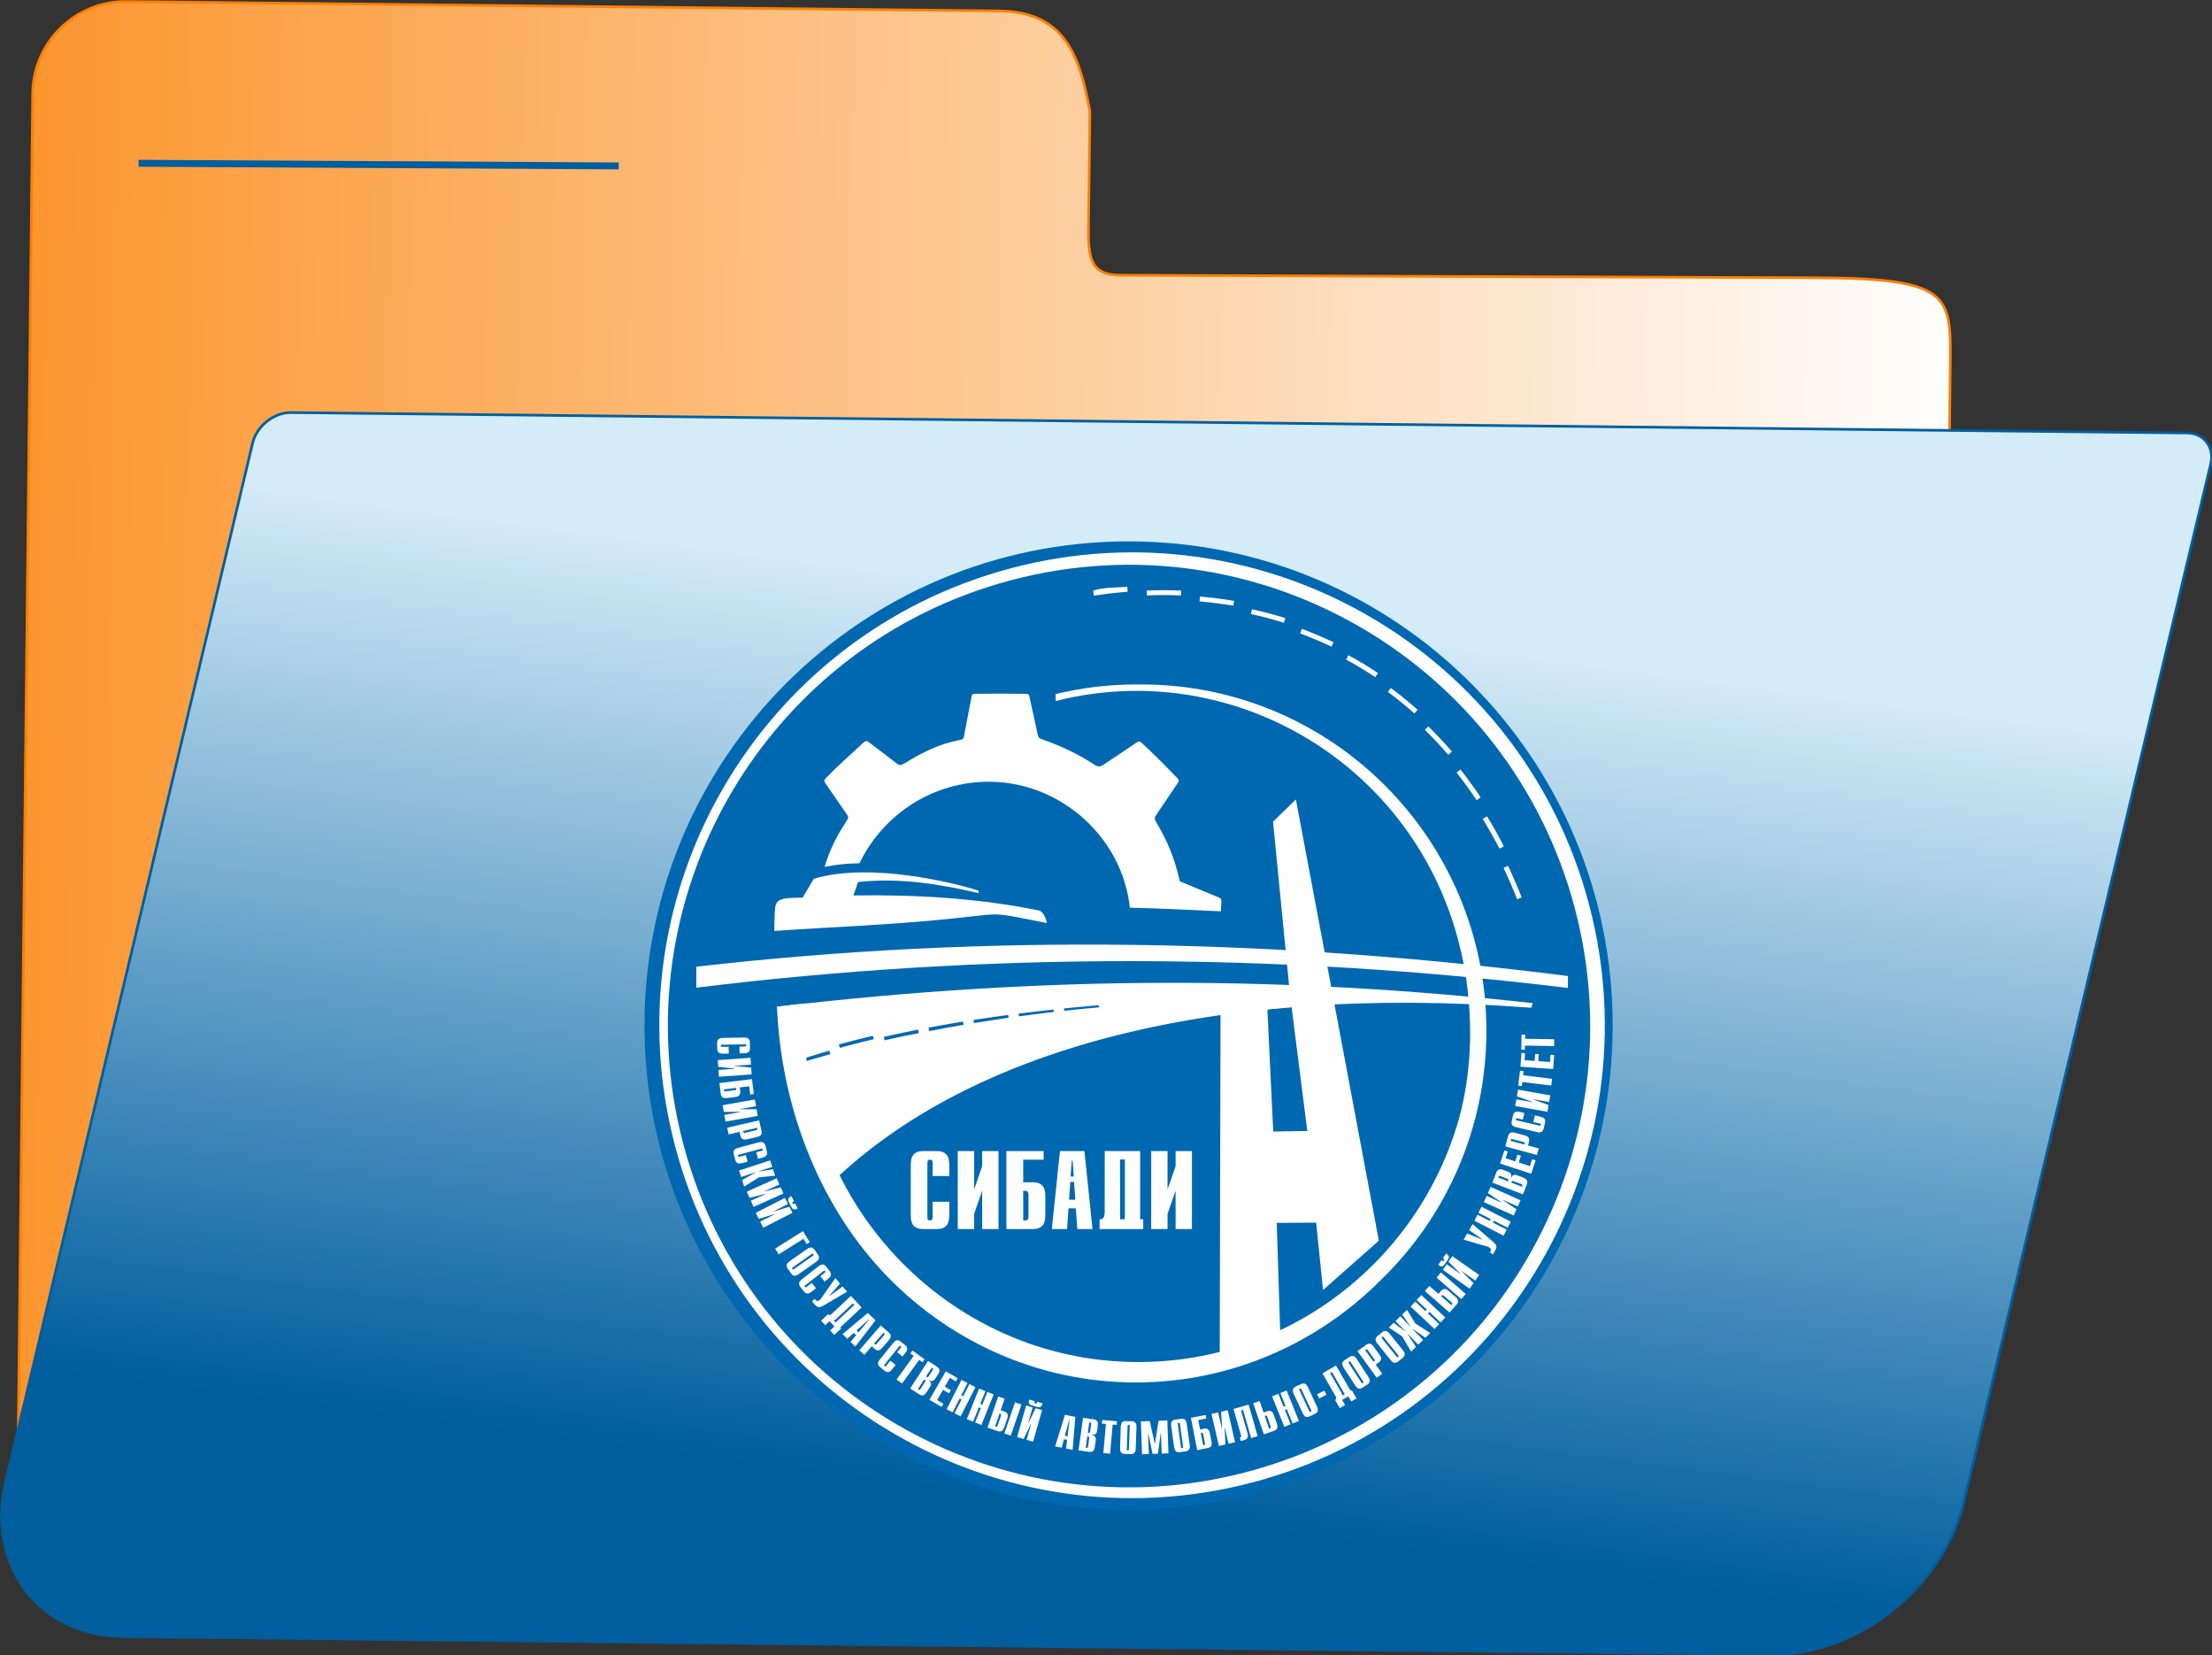
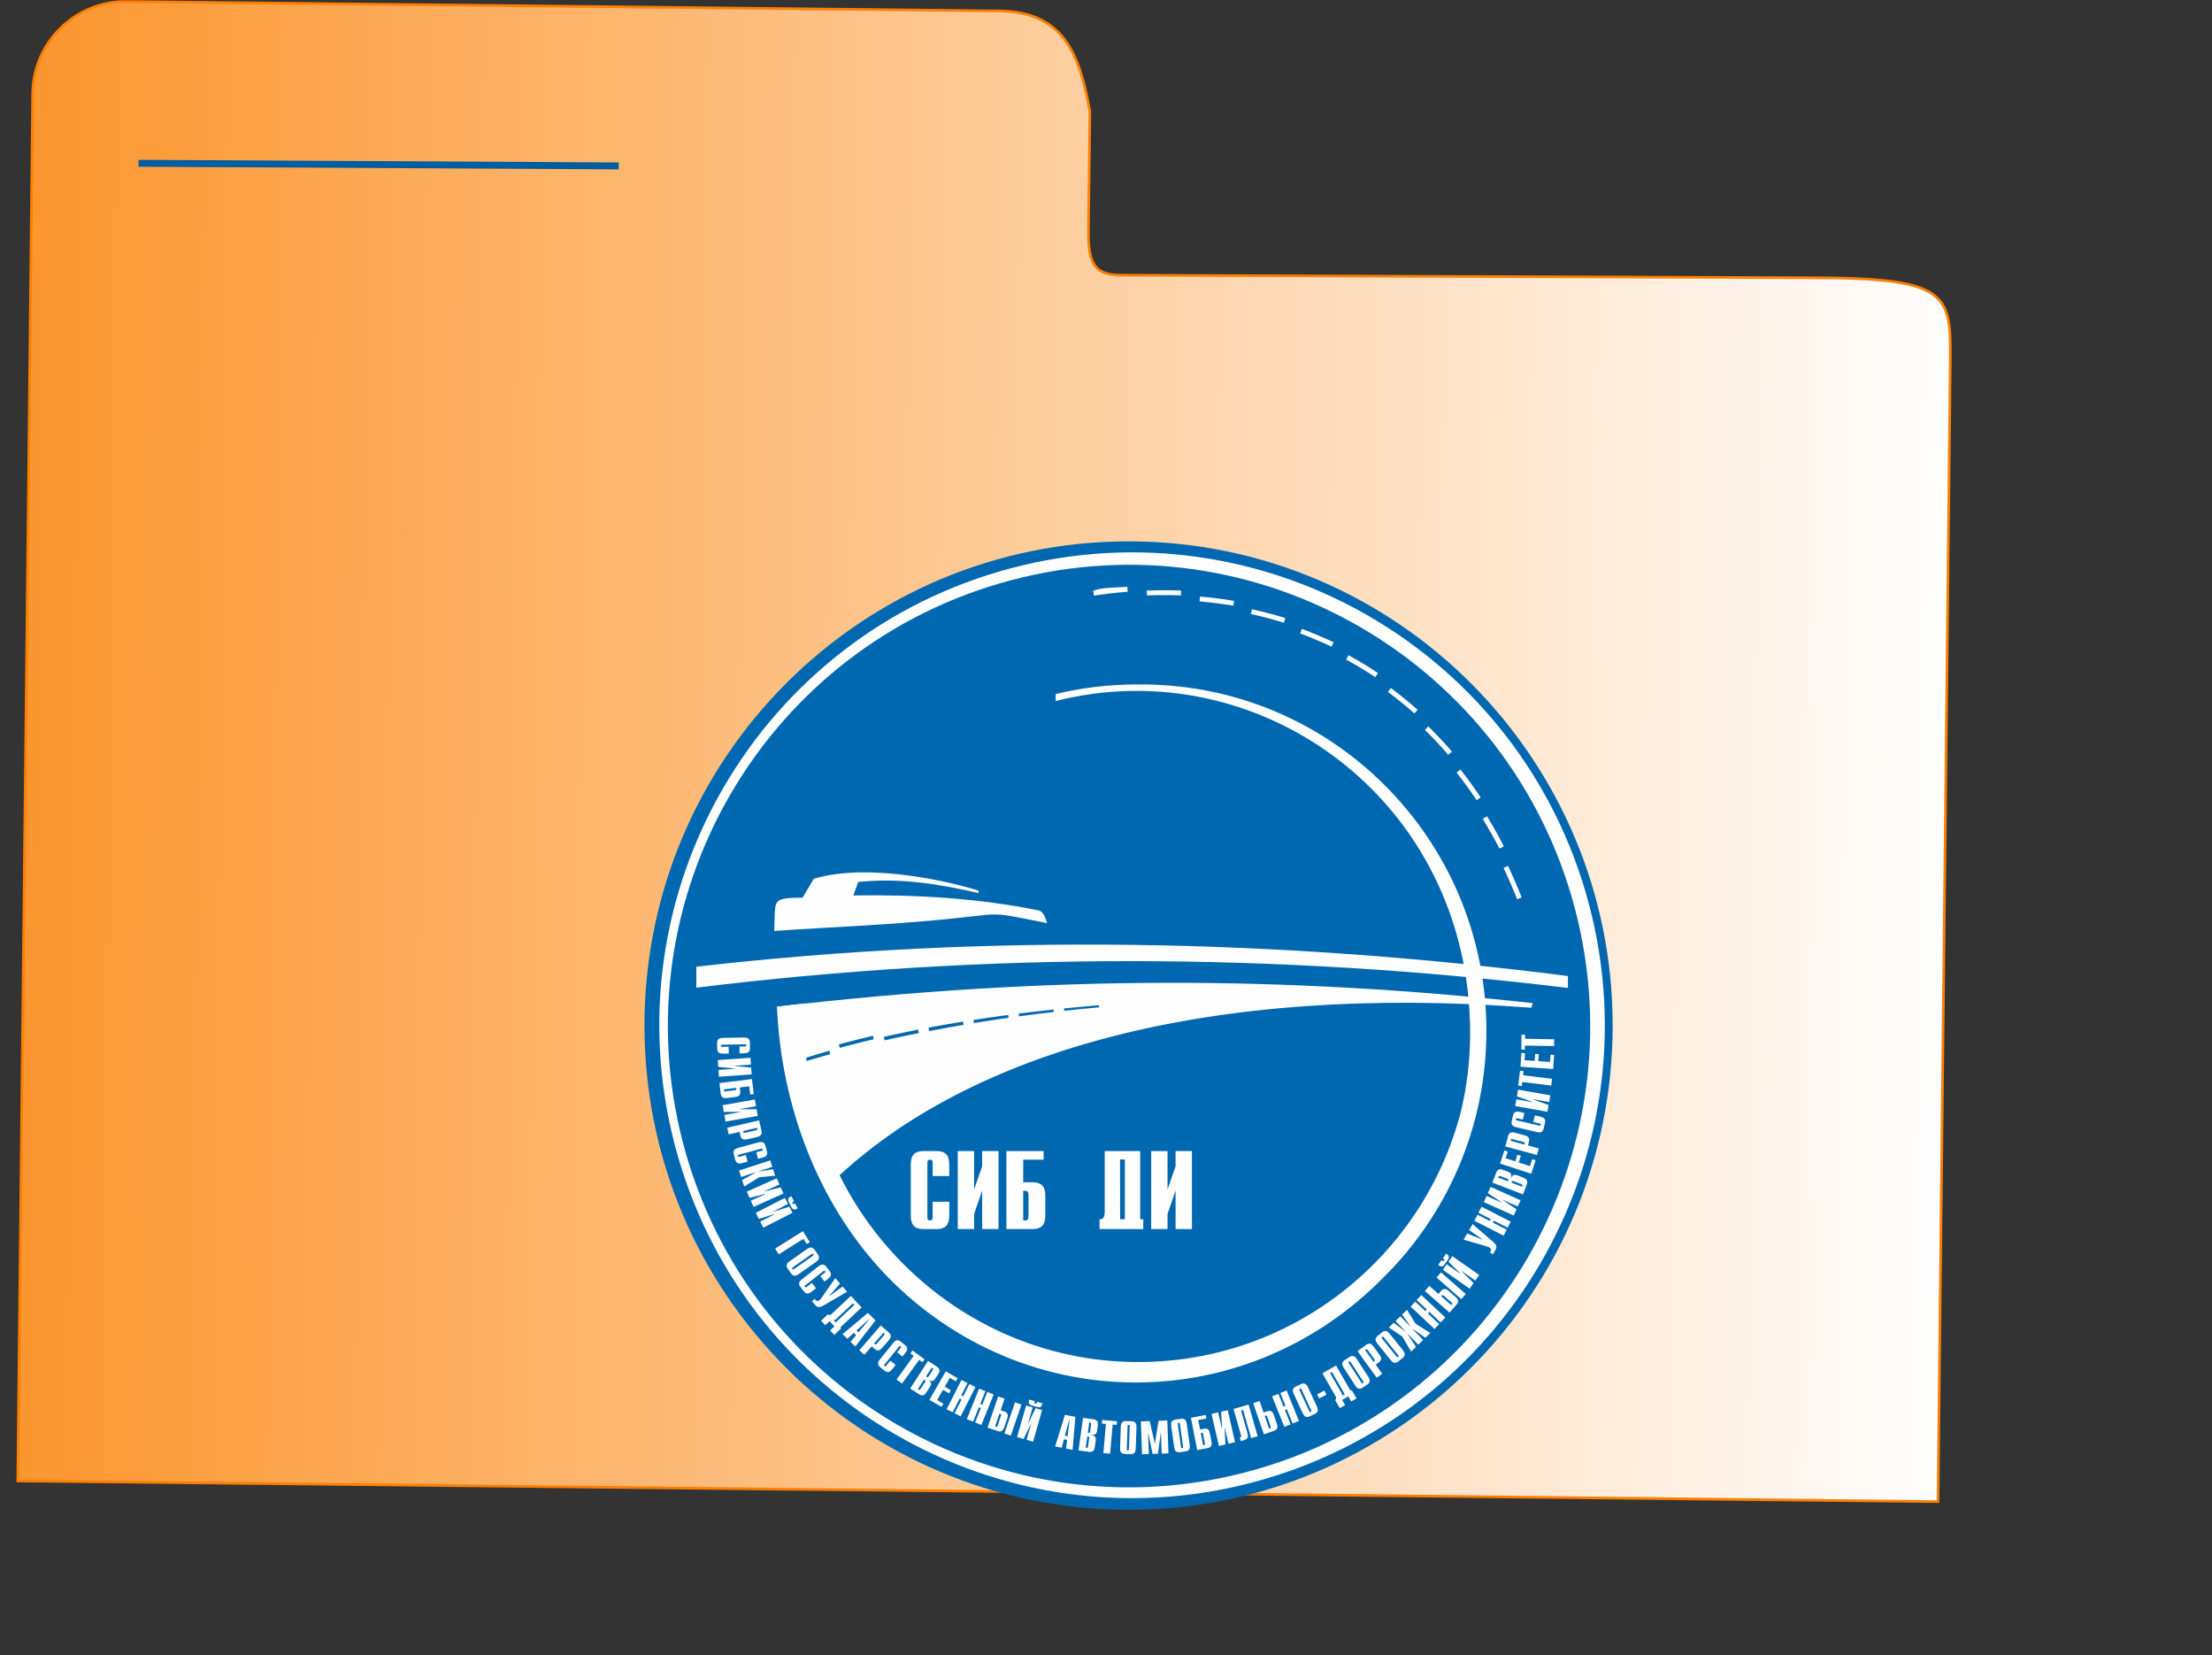
<svg xmlns="http://www.w3.org/2000/svg" xmlns:ns1="http://sodipodi.sourceforge.net/DTD/sodipodi-0.dtd" xmlns:ns2="http://www.inkscape.org/namespaces/inkscape" xml:space="preserve" width="28.033mm" height="20.969mm" version="1.1" style="clip-rule:evenodd;fill-rule:evenodd;image-rendering:optimizeQuality;shape-rendering:geometricPrecision;text-rendering:geometricPrecision" viewBox="0 0 2803.278 2096.897" id="svg63" ns1:docname="svedenia.svg" ns2:version="0.92.4 (5da689c313, 2019-01-14)">
  <rect x="0" y="0" width="2803.278" height="2096.897" fill="#333333" stroke="none" />
  <ns1:namedview pagecolor="#ffffff" bordercolor="#666666" borderopacity="1" objecttolerance="10" gridtolerance="10" guidetolerance="10" ns2:pageopacity="0" ns2:pageshadow="2" ns2:window-width="1920" ns2:window-height="1017" id="namedview65" showgrid="false" fit-margin-top="0" fit-margin-left="0" fit-margin-right="0" fit-margin-bottom="0" ns2:zoom="6.7277216" ns2:cx="54.150423" ns2:cy="33.575241" ns2:window-x="-8" ns2:window-y="-8" ns2:window-maximized="1" ns2:current-layer="svg63" />
  <defs id="defs14">
    <style type="text/css" id="style2">
   
    .str2 {stroke:#005E9E;stroke-width:20;stroke-miterlimit:22.926}
    .str1 {stroke:#005E9E;stroke-width:7.62;stroke-miterlimit:22.926}
    .str0 {stroke:#FC7F03;stroke-width:7.62;stroke-miterlimit:22.926}
    .fil2 {fill:none}
    .fil4 {fill:#FEFEFE}
    .fil3 {fill:#0068B1}
    .fil5 {fill:#FEFEFE;fill-rule:nonzero}
    .fil0 {fill:url(#id0)}
    .fil1 {fill:url(#id1)}
   
  </style>
    <linearGradient id="id0" gradientUnits="userSpaceOnUse" x1="2533.28" y1="4185.89" x2="8089.37" y2="4245.69">
      <stop offset="0" style="stop-opacity:1; stop-color:#FC962F" id="stop4" />
      <stop offset="1" style="stop-opacity:1; stop-color:#FEFEFE" id="stop6" />
    </linearGradient>
    <linearGradient id="id1" gradientUnits="userSpaceOnUse" x1="5788.76" y1="3780.95" x2="5445.29" y2="6379.94">
      <stop offset="0" style="stop-opacity:1; stop-color:#D4EBF8" id="stop9" />
      <stop offset="1" style="stop-opacity:1; stop-color:#005E9E" id="stop11" />
    </linearGradient>
  </defs>
  <g id="Слой_x0020_1" transform="matrix(0.438,0,0,0.438,-1076.984,-894.906)">
    <g id="_1151920352">
      <path class="fil0 str0" d="m 2824.42,2047.56 2525.12,27.18 c 192.13,2.07 233.43,132 262.93,291.06 l -4.33,342.4 c -1.27,101.95 19.96,130.76 95.15,131.03 l 2006.98,7.33 c 394.1,1.44 393.63,49.13 391.46,250.55 l -35.41,3289.79 -5556.09,-59.8 43.21,-4014.33 c 1.58,-147.46 123.51,-266.8 270.98,-265.21 z" id="path17" ns2:connector-curvature="0" style="fill:url(#id0);stroke:#fc7f03;stroke-width:7.62;stroke-miterlimit:22.926" />
-       <path class="fil1 str1" d="m 3300.31,3236.6 5486.79,59.03 c 49.14,0.53 79.8,41.07 68.14,90.08 l -714.05,3002.17 c -58.29,245.08 -306.96,443.43 -552.65,440.79 l -4772.13,-51.34 c -245.66,-2.64 -398.97,-205.32 -340.68,-450.4 l 714.04,-3002.17 c 11.66,-49.01 61.39,-88.68 110.54,-88.16 z" id="path19" ns2:connector-curvature="0" style="fill:url(#id1);stroke:#005e9e;stroke-width:7.62;stroke-miterlimit:22.926" />
      <line class="fil2 str2" x1="2859.72" y1="2515.48" x2="4249.18" y2="2523.1" id="line21" style="fill:none;stroke:#005e9e;stroke-width:20;stroke-miterlimit:22.926" />
      <g id="g59">
        <path class="fil3" d="m 5724.27,3609.16 c 773.44,0 1400.68,627.23 1400.68,1400.68 0,773.45 -627.24,1400.69 -1400.68,1400.69 -773.46,0 -1400.69,-627.24 -1400.69,-1400.69 0,-773.45 627.23,-1400.68 1400.69,-1400.68 z" id="path23" ns2:connector-curvature="0" style="fill:#0068b1" />
        <path class="fil4" d="m 4411.94,5357.65 c -192.59,-730.22 243.41,-1478.59 973.63,-1671.18 730.22,-192.59 1478.59,243.41 1671.18,973.63 192.59,730.21 -243.41,1478.59 -973.63,1671.18 -730.22,192.58 -1478.59,-243.42 -1671.18,-973.63 z m 23.7,-6.21 c -187.86,-712.31 237.45,-1442.33 949.76,-1630.19 712.3,-187.87 1442.32,237.44 1630.19,949.75 187.86,712.3 -237.45,1442.32 -949.76,1630.19 -712.3,187.86 -1442.32,-237.45 -1630.19,-949.75 z" id="path25" ns2:connector-curvature="0" style="fill:#fefefe" />
        <path class="fil4" d="m 4707,4955.28 c 31.16,195.39 49.57,318.45 162.51,504.77 391.69,-374.94 1083.84,-573.35 2019.87,-501.79 l 4.55,-13.36 C 6189.56,4867.45 5503.61,4862.2 4707,4955.28 Z m 151.6,127.3 -0.9,0.25 -4.12,1.17 -4.09,1.18 -4.11,1.21 -4.08,1.19 -4.09,1.18 -4.06,1.21 -4.07,1.2 -4.06,1.22 -4.03,1.2 -4.04,1.22 -4.02,1.25 -4.02,1.21 -4.01,1.24 -3.99,1.24 -4,1.24 -3.97,1.24 -3.99,1.25 -3.95,1.26 -3.94,1.27 -3.96,1.26 -3.93,1.29 -3.93,1.26 -3.91,1.28 -3.91,1.29 2.8,8.55 c 22.91,-7.05 45.95,-13.86 69.08,-20.43 l 2.7,-0.81 4.06,-1.19 4.06,-1.19 4.07,-1.2 4.07,-1.16 4.09,-1.18 4.1,-1.17 0.89,-0.26 z m 779.8,-131.62 -1.73,0.14 -5.28,0.45 -5.27,0.46 -5.3,0.45 -5.26,0.47 -5.27,0.45 -5.25,0.5 -5.25,0.46 -5.26,0.49 -5.24,0.48 -5.23,0.48 -5.23,0.48 -5.25,0.51 -5.21,0.49 -5.21,0.51 -5.2,0.5 -5.21,0.51 -5.2,0.52 -5.2,0.52 -5,0.5 0.65,6.72 c 33.8,-3.68 67.44,-7.02 100.9,-10.02 z m -131.35,12.53 -0.87,0.09 -5.13,0.56 -5.13,0.56 -5.13,0.55 -5.15,0.56 -5.11,0.58 -5.11,0.58 -5.11,0.57 -5.1,0.58 -5.1,0.59 -5.09,0.6 -5.07,0.59 -5.1,0.61 -5.05,0.6 -5.06,0.6 -5.06,0.62 -5.06,0.61 -5.04,0.62 -5.03,0.64 -5.04,0.63 -3.29,0.43 0.98,7.8 c 33.62,-4.57 67.16,-8.75 100.58,-12.61 z m -131.02,15.68 -1.56,0.21 -4.98,0.66 -4.99,0.67 -4.97,0.67 -4.96,0.69 -4.94,0.67 -4.96,0.69 -4.94,0.69 -4.93,0.7 -4.94,0.7 -4.92,0.7 -4.9,0.71 -4.91,0.72 -4.91,0.71 -4.9,0.72 -4.87,0.73 -4.88,0.73 -4.88,0.72 -4.87,0.74 -4.86,0.75 -4.86,0.77 -0.56,0.08 1.38,9 c 33.41,-5.5 66.8,-10.61 100.17,-15.35 z m -130.57,19.2 -3.12,0.51 -4.81,0.78 -4.79,0.79 -4.78,0.79 -4.79,0.79 -4.75,0.81 -4.76,0.8 -4.78,0.81 -4.73,0.82 -4.74,0.81 -4.73,0.83 -4.74,0.83 -4.7,0.82 -4.71,0.84 -4.72,0.84 -4.69,0.86 -4.68,0.86 -4.71,0.85 -4.66,0.87 -4.66,0.85 -4.66,0.87 -2.33,0.44 1.86,9.98 2.31,-0.44 4.64,-0.88 0.76,-0.13 c 30.61,-5.92 61.27,-11.49 91.93,-16.74 z m -129.93,23.2 -0.17,0.02 -4.62,0.91 -4.58,0.91 -4.6,0.91 -4.57,0.92 -4.56,0.94 -4.56,0.93 -4.56,0.93 -4.54,0.93 -4.53,0.94 -4.55,0.95 -4.51,0.95 -4.51,0.94 -4.52,0.97 -4.49,0.97 -4.48,0.95 -4.5,0.98 -4.47,0.97 -4.46,0.98 -4.48,1.01 -4.44,0.98 -4.45,1 -4.26,0.97 2.22,9.9 4.26,-0.96 4.42,-1 4.44,-0.99 4.43,-0.97 4.46,-0.97 4.47,-0.98 4.47,-0.97 4.47,-0.97 4.49,-0.96 4.48,-0.96 4.51,-0.95 4.52,-0.96 4.5,-0.94 4.53,-0.94 4.53,-0.93 4.53,-0.93 4.57,-0.93 4.54,-0.9 4.58,-0.92 4.56,-0.9 4.58,-0.92 4.58,-0.9 0.15,-0.03 z m -130.98,17.83 -1.29,0.3 -4.38,1.04 -4.35,1.04 -4.35,1.06 -4.36,1.06 -4.32,1.04 -4.33,1.06 -4.33,1.07 -4.3,1.08 -4.29,1.06 -4.33,1.08 -4.26,1.08 -4.31,1.09 -4.26,1.08 -4.25,1.12 -4.27,1.1 -4.23,1.11 -4.23,1.1 -4.24,1.12 -4.2,1.12 -4.21,1.13 -4.22,1.12 -4.18,1.14 -2.99,0.8 2.65,9.83 2.96,-0.82 4.18,-1.13 4.2,-1.12 4.17,-1.13 4.21,-1.12 4.21,-1.12 4.23,-1.11 4.23,-1.11 4.23,-1.09 4.26,-1.07 4.26,-1.09 4.25,-1.09 4.28,-1.08 4.27,-1.08 4.3,-1.07 4.29,-1.07 4.3,-1.07 4.32,-1.05 4.33,-1.05 4.32,-1.06 4.34,-1.02 4.36,-1.04 4.34,-1.03 1.3,-0.31 z" id="path27" ns2:connector-curvature="0" style="fill:#fefefe" />
-         <path class="fil4" d="m 6142.27,4419.9 66.07,-64.13 104.64,555.16 -122.64,-0.71 z m 170.71,491.03 135.39,721.09 -161.49,142.75 -19.8,-194.98 -114.17,0.81 10.63,331.94 c -56.48,35.19 -115.02,63.11 -175.61,83.77 l 2.56,-1085.28 c 103.28,1.23 219.21,-2.56 322.49,-0.1 z m -187.06,52.1 70,-6.38 45.51,358.11 -98.6,1.5 z" id="path29" ns2:connector-curvature="0" style="fill:#fefefe" />
        <path class="fil4" d="m 4473.56,4839.54 c 845.07,-96.98 1684.32,-80.37 2521.95,27.01 v 34.42 c -838.53,-101.95 -1676.49,-104.55 -2521.95,-0.79 z" id="path31" ns2:connector-curvature="0" style="fill:#fefefe" />
        <g id="g37">
-           <path class="fil4" d="m 5804.97,4422.55 c 31.8,54.26 51.86,100.71 66.96,167.36 0.58,2.6 0.5,2.56 2.95,3.58 l 112.48,46.6 c 3.06,1.05 5.33,4.35 5.42,9.04 l -1.34,30.19 c -86.94,-3.94 -176.54,-8.5 -263.53,-10.53 -9.55,-89.78 -49.46,-170.96 -108.77,-233.76 -76.25,-80.76 -184.55,-131.18 -301.55,-130.59 -117.63,0.57 -223.79,50.47 -299.02,130.08 -29.39,31.11 -54.06,66.75 -72.85,105.75 -34.86,0.56 -69.15,3.76 -101.07,10.59 14.2,-47.81 34.65,-88.7 61.07,-128.95 10,-15.25 9.07,-14.8 -0.59,-28.81 l -58.55,-84.93 c -4.51,-6.56 -2.54,-9.72 2.23,-14.63 32.32,-33.26 65.71,-63.13 108.7,-102.57 5.71,-5.24 9.45,-5.32 15.27,-0.88 l 78.43,59.86 c 12.38,9.43 12.88,7.36 29.53,-1.32 45.78,-28.52 95.81,-53.23 149.2,-63.52 18.06,-3.48 16.45,-3.77 19.69,-20.74 l 20.52,-107.14 c 1.08,-5.65 2.76,-6.99 8.74,-7.07 48.79,-0.76 98.22,-0.73 148.25,0.07 6.54,0.08 8.73,0.94 10.12,7.35 l 22.81,104.28 c 3.63,16.62 3.2,16.59 19.73,22.13 46.05,15.43 103.45,42.98 143.41,69.9 12.94,8.73 19.22,8.13 30.18,0.29 l 91.26,-61.11 c 6.74,-4.82 10.45,-7.58 17.61,-0.97 36.06,33.3 66.54,63.96 102.4,101.32 5.6,5.84 5.85,8.87 1.58,15.19 l -60.52,89.65 c -7.01,10.38 -7.8,12.28 -0.75,24.29 z" id="path33" ns2:connector-curvature="0" style="fill:#fefefe" />
          <path class="fil4" d="m 4699.01,4736.16 c 0.49,-18.18 1.02,-43.09 1.85,-57.51 1.95,-33.71 11.15,-38.94 80.21,-38.79 l 32.47,-54.73 c 164.36,-49.18 410.17,13.03 474.09,33.6 5.77,1.85 0.83,1.3 3,7.96 -115,-26.82 -231.13,-45.11 -348.84,-32.12 l -13.72,38.84 c 179.65,-2.77 360.79,7.6 538.11,43.72 13.87,6.38 18.69,24.63 22.08,36.15 -231.18,-44.98 -57.19,-20.82 -548.67,8.26 -67.69,4.01 -172.88,9.57 -240.58,14.62 z" id="path35" ns2:connector-curvature="0" style="fill:#fefefe" />
        </g>
        <path class="fil4" d="m 5761.68,4023.06 c 551.05,0 997.93,448.53 997.93,1001.61 0,281.67 -115.89,536.21 -302.41,718.22 -182.63,184.42 -434.95,299.25 -711.9,299.26 v 0.09 h -0.12 v -0.09 c -288.15,0 -549.69,-124.31 -733.76,-321.99 -189.59,-203.59 -293.11,-485.82 -304.41,-764.87 7.84,-0.94 82.96,-10.36 82.89,-9.38 l -0.66,12.3 c -32.01,551.89 410,1024.88 962.82,1024.88 448.15,0 825,-306.93 933.24,-722.74 17.8,-73.13 27.25,-149.38 27.25,-227.66 h -0.07 v -0.12 h 0.07 c -0.04,-675.35 -610.53,-1110.93 -1199.19,-961.59 v -20.15 c 74.96,-18.13 152.65,-27.67 231.78,-27.72 v -0.05 h 0.1 v 0.05 c 1.43,0 2.86,0 4.3,0.01 0.02,0 0.05,0 0.07,0 4.03,-0.05 8.04,-0.06 12.07,-0.06 z" id="path39" ns2:connector-curvature="0" style="fill:#fefefe" />
        <path class="fil4" d="m 4551.22,5091 c -4.79,0.08 -8.45,-0.55 -11,-1.91 -4.01,-2.19 -6.07,-6.32 -6.18,-12.42 l -0.28,-16.31 c -0.11,-6.1 1.8,-10.31 5.74,-12.63 2.41,-1.44 6.05,-2.21 10.93,-2.29 l 60.92,-1.08 c 4.79,-0.08 8.45,0.56 11.01,1.92 4.01,2.18 6.07,6.32 6.17,12.41 l 0.29,16.32 c 0.1,6.09 -1.81,10.3 -5.75,12.62 -2.41,1.45 -6.05,2.22 -10.93,2.3 l -13.4,0.24 -0.34,-19.69 16.79,-0.29 c 2.07,-0.04 3.1,-1.09 3.06,-3.15 -0.02,-0.84 -0.26,-1.57 -0.72,-2.17 -0.46,-0.6 -1.28,-0.89 -2.45,-0.87 l -67.7,1.18 c -2.07,0.04 -3.09,1.09 -3.05,3.15 0.01,1.12 0.39,1.92 1.12,2.37 0.73,0.46 1.41,0.68 2.04,0.67 l 19.63,-0.34 0.35,19.69 z m -12.18,66.74 -1.37,-19.65 47.14,-3.3 -0.05,-0.7 -47.71,-4.84 -1.37,-19.64 94.56,-6.63 1.37,19.64 -47.15,3.31 0.06,0.7 47.7,4.82 1.37,19.65 z m 23.79,61.63 c -4.75,0.58 -8.47,0.34 -11.15,-0.75 -4.21,-1.75 -6.69,-5.65 -7.43,-11.7 l -3.76,-30.71 94.09,-11.6 5.29,43.28 -10.35,1.28 -2.9,-23.74 -27.29,3.36 1.37,11.17 c 0.74,6.05 -0.73,10.44 -4.4,13.16 -2.24,1.7 -5.79,2.84 -10.63,3.43 z m -4.14,-19.33 26.34,-3.24 c 3.14,-0.39 4.56,-1.8 4.26,-4.21 l -0.31,-2.52 -35.74,4.41 0.3,2.51 c 0.3,2.42 2.02,3.44 5.15,3.05 z m -0.67,87.58 -3.41,-19.4 46.54,-8.23 -0.12,-0.7 -47.95,0.21 -3.41,-19.4 93.35,-16.52 3.41,19.39 -46.54,8.24 0.12,0.7 47.95,-0.21 3.41,19.4 z m 62.99,51.06 c -4.67,1.08 -8.38,1.22 -11.16,0.42 -4.37,-1.3 -7.25,-4.92 -8.62,-10.85 l -2.51,-10.97 -31.4,7.28 -4.42,-19.19 92.36,-21.4 6.93,30.15 c 1.37,5.94 0.37,10.46 -3,13.55 -2.06,1.92 -5.46,3.43 -10.21,4.53 z m -6.13,-18.79 31.4,-7.28 c 3.08,-0.71 4.35,-2.26 3.8,-4.63 l -0.57,-2.47 -40.64,9.42 0.57,2.47 c 0.55,2.37 2.36,3.2 5.44,2.49 z m -8.62,87.68 c -4.62,1.24 -8.34,1.52 -11.14,0.81 -4.42,-1.14 -7.41,-4.65 -8.98,-10.54 l -4.21,-15.76 c -1.57,-5.89 -0.73,-10.44 2.53,-13.64 1.99,-1.99 5.34,-3.62 10.05,-4.89 l 58.85,-15.83 c 4.63,-1.24 8.34,-1.51 11.14,-0.81 4.42,1.14 7.41,4.65 8.99,10.54 l 4.21,15.76 c 1.56,5.89 0.73,10.44 -2.53,13.64 -1.99,2 -5.34,3.63 -10.06,4.89 l -12.94,3.48 -5.08,-19.01 16.22,-4.37 c 2,-0.53 2.74,-1.81 2.21,-3.8 -0.22,-0.81 -0.63,-1.45 -1.22,-1.93 -0.59,-0.47 -1.45,-0.55 -2.59,-0.25 l -65.39,17.59 c -2.01,0.54 -2.75,1.81 -2.22,3.8 0.29,1.09 0.85,1.76 1.67,2.03 0.82,0.27 1.53,0.31 2.14,0.15 l 18.96,-5.1 5.09,19.02 z m 5.84,67.73 -6.06,-18.72 38.87,-21.55 -0.22,-0.67 -41.46,13.52 -6.07,-18.73 90.15,-29.4 6.07,18.73 -38.77,12.64 0.22,0.67 40.75,-6.48 6.07,18.73 -46.35,4.61 z m 27.12,59.03 -7.98,-17.99 43.17,-19.3 -0.29,-0.64 -46.47,11.84 -7.98,-17.99 86.59,-38.7 7.98,17.99 -43.18,19.3 0.29,0.64 46.48,-11.84 7.98,17.99 z m 124.66,6.01 c -2.73,1.4 -5.03,1.94 -6.91,1.65 -3.3,-0.53 -6.13,-3.08 -8.46,-7.68 l -6.93,-13.67 c -2.29,-4.5 -2.7,-8.19 -1.21,-11.06 0.98,-1.86 2.79,-3.47 5.45,-4.83 l 2.89,-1.48 7.44,14.66 -2.89,1.48 c -0.89,0.45 -1.46,1.11 -1.72,1.99 -0.27,0.87 -0.17,1.77 0.29,2.69 1.07,2.09 2.6,2.61 4.61,1.59 l 2.9,-1.49 7.44,14.67 z m -96.54,54.11 -8.91,-17.55 42.11,-21.54 -0.31,-0.62 -45.8,14.27 -8.91,-17.55 84.46,-43.19 8.91,17.54 -42.11,21.54 0.32,0.63 45.79,-14.27 8.91,17.55 z m 125.69,47.42 -9.44,-15.15 -71.54,44.88 -10.4,-16.7 80.39,-50.42 19.82,31.85 z m -23.23,86.85 c -3.92,2.76 -7.32,4.29 -10.19,4.59 -4.54,0.44 -8.56,-1.83 -12.04,-6.82 l -9.32,-13.37 c -3.49,-4.99 -4.24,-9.56 -2.28,-13.68 1.2,-2.56 3.79,-5.24 7.78,-8.05 l 49.92,-35.08 c 3.92,-2.75 7.32,-4.28 10.19,-4.58 4.53,-0.45 8.55,1.83 12.03,6.82 l 9.33,13.37 c 3.48,4.98 4.23,9.56 2.27,13.68 -1.19,2.56 -3.79,5.24 -7.78,8.04 z m -14.03,-14.18 55.46,-38.98 c 1.7,-1.19 1.96,-2.64 0.79,-4.32 -0.49,-0.69 -1.09,-1.16 -1.81,-1.4 -0.72,-0.24 -1.56,-0.02 -2.52,0.65 l -55.46,38.98 c -1.7,1.2 -1.96,2.64 -0.78,4.33 0.64,0.92 1.4,1.37 2.25,1.34 0.86,-0.03 1.55,-0.23 2.07,-0.6 z m 51.26,65.13 c -3.76,2.96 -7.07,4.66 -9.93,5.11 -4.51,0.68 -8.64,-1.37 -12.38,-6.18 l -10,-12.86 c -3.75,-4.8 -4.74,-9.32 -2.98,-13.55 1.05,-2.61 3.5,-5.42 7.34,-8.43 l 48.02,-37.66 c 3.77,-2.96 7.08,-4.66 9.93,-5.12 4.51,-0.67 8.64,1.38 12.38,6.19 l 10.01,12.85 c 3.74,4.81 4.73,9.33 2.98,13.55 -1.05,2.62 -3.5,5.43 -7.35,8.44 l -10.56,8.29 -12.08,-15.52 13.23,-10.38 c 1.63,-1.28 1.82,-2.74 0.56,-4.36 -0.52,-0.66 -1.14,-1.09 -1.87,-1.3 -0.74,-0.2 -1.56,0.06 -2.49,0.79 l -53.35,41.83 c -1.64,1.29 -1.82,2.74 -0.55,4.37 0.69,0.88 1.46,1.29 2.32,1.21 0.86,-0.07 1.54,-0.31 2.03,-0.7 l 15.47,-12.13 12.08,15.51 z m 102.79,-0.02 -68.92,40.37 c -6.17,3.65 -11.34,4.86 -15.5,3.65 -2.69,-0.76 -5.78,-3.15 -9.28,-7.19 l -7.9,-9.13 7.87,-6.86 2.11,2.43 c 1.6,1.85 3.18,3.02 4.74,3.51 1.57,0.5 3.4,-0.05 5.5,-1.63 l 4.35,-3.05 42.92,-61.49 13.61,15.72 -31.13,35.73 0.46,0.53 38.11,-27.67 z m -37.1,124.91 -12.04,-12.96 12.47,-11.68 -14.04,-15.13 -12.48,11.68 -12.05,-12.96 20.11,-18.81 0.67,0.72 c 1.21,1.3 2.67,1.81 4.4,1.55 1.73,-0.27 3.85,-1.58 6.35,-3.93 l 54.77,-51.26 30.97,33.33 -61.71,57.75 2.68,2.88 z m 4.05,-36.1 54.07,-50.61 -4.21,-4.53 -48.52,45.42 c -2.51,2.35 -4.96,3.43 -7.36,3.24 z m 56.83,69.65 -13.82,-13.39 16.19,-19.45 -6.66,-6.45 -18.8,16.92 -13.81,-13.39 73.2,-61.31 22.18,21.5 z m 9.11,-40.86 30.6,-36.66 -0.81,-0.78 -35.44,31.97 z m 68.87,44.47 c -3.13,3.63 -6.06,5.94 -8.78,6.93 -4.3,1.53 -8.74,0.3 -13.32,-3.7 l -8.46,-7.38 -21.15,24.41 -14.8,-12.92 62.18,-71.8 23.28,20.3 c 4.58,4 6.41,8.24 5.5,12.73 -0.54,2.76 -2.42,5.99 -5.61,9.69 z m -15.96,-11.58 21.14,-24.42 c 2.08,-2.39 2.2,-4.39 0.36,-5.99 l -1.9,-1.66 -27.36,31.6 1.9,1.66 c 1.83,1.6 3.78,1.2 5.86,-1.19 z m 44.45,74 c -3.02,3.73 -5.86,6.15 -8.54,7.23 -4.24,1.68 -8.72,0.6 -13.44,-3.24 l -12.64,-10.26 c -4.72,-3.84 -6.69,-8.01 -5.94,-12.53 0.45,-2.78 2.2,-6.08 5.26,-9.88 l 38.35,-47.53 c 3.02,-3.73 5.86,-6.14 8.55,-7.23 4.23,-1.68 8.72,-0.61 13.44,3.23 l 12.63,10.27 c 4.72,3.84 6.7,8.01 5.94,12.53 -0.44,2.78 -2.2,6.07 -5.27,9.88 l -8.43,10.46 -15.25,-12.4 10.57,-13.1 c 1.3,-1.61 1.16,-3.07 -0.44,-4.37 -0.65,-0.53 -1.36,-0.81 -2.12,-0.84 -0.76,-0.03 -1.5,0.41 -2.23,1.32 l -42.61,52.81 c -1.31,1.62 -1.17,3.08 0.43,4.38 0.87,0.71 1.72,0.93 2.53,0.66 0.83,-0.27 1.43,-0.65 1.83,-1.14 l 12.35,-15.32 15.25,12.39 z m 87.88,-20.47 -9.53,-6.94 -49.58,68.5 -15.88,-11.58 49.59,-68.5 -9.53,-6.94 6.13,-8.47 34.92,25.47 z m 11.78,86.44 c -2.61,4.03 -5.18,6.72 -7.74,8.08 -4.04,2.12 -8.61,1.52 -13.71,-1.8 l -25.85,-16.85 51.62,-79.79 25.86,16.85 c 5.09,3.32 7.5,7.26 7.22,11.83 -0.15,2.82 -1.56,6.28 -4.22,10.39 l -8.26,12.76 c -2.55,3.95 -5.63,6.05 -9.24,6.29 -2.9,0.17 -5.87,-0.74 -8.93,-2.74 l -0.52,0.8 c 3.69,2.4 5.91,5.09 6.65,8.06 0.76,2.98 -0.07,6.32 -2.48,10.05 z m 6.33,-45.95 11.36,-17.55 c 1.72,-2.66 1.56,-4.66 -0.48,-5.98 l -2.11,-1.38 -16.52,25.53 2.12,1.38 c 2.03,1.33 3.91,0.67 5.63,-2 z m -23.75,36.71 12.91,-19.95 c 1.72,-2.66 1.56,-4.65 -0.48,-5.98 l -2.11,-1.38 -18.07,27.92 2.12,1.38 c 2.03,1.33 3.92,0.66 5.63,-1.99 z m 60.92,51.81 -35.2,-20.39 47.39,-82.39 34.47,19.97 -5.21,9.06 -17.48,-10.13 -14.69,25.55 17.48,10.13 -5.22,9.06 -17.48,-10.13 -17.06,29.66 18.21,10.55 z m 55.02,27.57 -17.48,-8.94 20.23,-39.85 -5.5,-2.81 -20.22,39.84 -17.48,-8.94 43.03,-84.76 17.48,8.94 -18.07,35.6 5.49,2.81 18.07,-35.6 17.49,8.93 z m 60.14,24.87 -18.19,-7.38 16.69,-41.46 -5.72,-2.31 -16.68,41.46 -18.19,-7.38 35.5,-88.22 18.19,7.38 -14.91,37.05 5.72,2.32 14.91,-37.05 18.19,7.38 z m 85.06,30.79 -18.55,-6.41 30.86,-89.96 18.55,6.42 z m -18.87,-24.49 c -1.56,4.54 -3.41,7.78 -5.56,9.73 -3.41,3.03 -7.99,3.56 -13.73,1.58 l -29.15,-10.08 30.86,-89.96 18.54,6.41 -11.41,33.29 10.6,3.66 c 5.74,1.99 9.03,5.23 9.85,9.73 0.54,2.77 0,6.47 -1.58,11.1 z m -19.13,-4.74 9.57,-27.88 c 1.03,-3 0.39,-4.9 -1.9,-5.69 l -2.39,-0.82 -12.65,36.88 2.38,0.82 c 2.3,0.79 3.97,-0.31 4.99,-3.31 z m 128.88,-61.01 c -0.84,2.96 -2.01,5.02 -3.51,6.19 -2.63,2.08 -6.43,2.41 -11.37,0.98 l -14.68,-4.22 c -4.85,-1.4 -7.81,-3.62 -8.88,-6.67 -0.7,-1.99 -0.64,-4.42 0.19,-7.29 l 0.89,-3.14 15.76,4.54 -0.89,3.13 c -0.28,0.97 -0.18,1.84 0.27,2.63 0.45,0.79 1.17,1.32 2.16,1.61 2.25,0.65 3.68,-0.12 4.3,-2.3 l 0.9,-3.13 15.76,4.53 z m -26.41,107.77 -18.86,-5.43 13.03,-45.59 -0.67,-0.2 -20.85,43.35 -18.86,-5.43 26.13,-91.45 18.86,5.43 -13.03,45.59 0.68,0.19 20.84,-43.34 18.86,5.43 z m 114.32,23.53 -18.84,-3.68 3.01,-25.16 -9.08,-1.78 -6.59,24.47 -18.85,-3.68 28.13,-91.43 30.26,5.9 z m -14.53,-39.25 5.77,-47.48 -1.1,-0.21 -12.37,46.18 z m 78.95,30.46 c -0.67,4.75 -1.87,8.29 -3.61,10.6 -2.77,3.64 -7.17,5.03 -13.18,4.18 l -30.53,-4.3 13.19,-94.22 30.53,4.31 c 6.01,0.85 9.86,3.41 11.52,7.67 1.05,2.61 1.24,6.34 0.56,11.19 l -2.11,15.08 c -0.66,4.66 -2.56,7.87 -5.74,9.62 -2.54,1.38 -5.63,1.81 -9.24,1.3 l -0.13,0.94 c 4.35,0.61 7.49,2.11 9.42,4.49 1.93,2.38 2.59,5.76 1.97,10.16 z m -13.61,-44.33 2.9,-20.73 c 0.44,-3.14 -0.54,-4.88 -2.94,-5.22 l -2.5,-0.35 -4.22,30.15 2.49,0.35 c 2.41,0.34 3.83,-1.06 4.27,-4.2 z m -6.07,43.34 3.3,-23.56 c 0.44,-3.14 -0.54,-4.88 -2.95,-5.22 l -2.49,-0.35 -4.62,32.97 2.5,0.36 c 2.4,0.34 3.82,-1.07 4.26,-4.2 z m 82.95,-62.4 -11.73,-1.02 -7.35,84.35 -19.54,-1.72 7.35,-84.35 -11.72,-1.03 0.9,-10.42 43,3.77 z m 55.03,68.23 c -0.17,4.8 -0.99,8.44 -2.48,10.93 -2.38,3.9 -6.6,5.75 -12.67,5.54 l -16.24,-0.57 c -6.08,-0.22 -10.16,-2.36 -12.27,-6.42 -1.31,-2.49 -1.88,-6.18 -1.72,-11.07 l 2.13,-61.12 c 0.17,-4.8 1,-8.45 2.48,-10.93 2.38,-3.91 6.61,-5.76 12.68,-5.55 l 16.25,0.57 c 6.06,0.22 10.15,2.36 12.25,6.42 1.32,2.49 1.89,6.18 1.72,11.08 z m -19.72,2.71 2.36,-67.92 c 0.08,-2.08 -0.92,-3.16 -2.97,-3.23 -0.84,-0.03 -1.57,0.17 -2.19,0.6 -0.63,0.44 -0.96,1.24 -1,2.42 l -2.37,67.91 c -0.07,2.08 0.92,3.16 2.98,3.23 1.12,0.04 1.92,-0.29 2.42,-1 0.49,-0.71 0.75,-1.38 0.77,-2.01 z m 114.41,11.41 -19.61,0.68 -2.07,-59.63 -0.7,0.03 -8.02,59.98 -15.68,0.55 -12.16,-59.27 -0.7,0.02 2.07,59.63 -19.61,0.69 -3.3,-95.08 25.48,-0.9 15.08,66.39 10.42,-67.28 25.49,-0.9 z m 61.42,-24.5 c 0.67,4.76 0.49,8.49 -0.55,11.19 -1.67,4.27 -5.51,6.83 -11.52,7.67 l -16.1,2.27 c -6.01,0.85 -10.41,-0.54 -13.18,-4.18 -1.73,-2.22 -2.93,-5.76 -3.61,-10.6 l -8.48,-60.57 c -0.66,-4.76 -0.48,-8.49 0.56,-11.19 1.66,-4.27 5.51,-6.82 11.52,-7.67 l 16.09,-2.27 c 6.02,-0.85 10.41,0.54 13.18,4.18 1.74,2.22 2.94,5.76 3.62,10.61 z m -18.95,6.11 -9.42,-67.3 c -0.29,-2.06 -1.46,-2.95 -3.49,-2.66 -0.84,0.11 -1.52,0.44 -2.06,0.97 -0.54,0.54 -0.72,1.39 -0.56,2.56 l 9.42,67.29 c 0.29,2.06 1.45,2.95 3.49,2.66 1.11,-0.15 1.84,-0.63 2.2,-1.41 0.37,-0.78 0.5,-1.48 0.42,-2.11 z m 81.92,-16.32 c 0.91,4.72 0.92,8.45 0.03,11.21 -1.44,4.34 -5.15,7.1 -11.11,8.26 l -30.26,5.9 -18.09,-93.39 42.65,-8.32 1.99,10.27 -23.39,4.57 5.25,27.08 11,-2.14 c 5.96,-1.17 10.42,0 13.38,3.48 1.84,2.13 3.23,5.6 4.16,10.4 z m -18.93,5.49 -5.06,-26.14 c -0.6,-3.12 -2.1,-4.44 -4.48,-3.98 l -2.48,0.49 6.88,35.48 2.47,-0.48 c 2.39,-0.46 3.28,-2.26 2.67,-5.37 z m 87.31,-2.95 -19.12,4.43 -10.64,-46.22 -0.67,0.16 2.71,48.05 -19.12,4.43 -21.33,-92.71 19.12,-4.42 10.64,46.22 0.67,-0.16 -2.7,-48.05 19.11,-4.44 z m 65.31,-17.35 -18.86,5.43 -23.26,-81.39 -6.06,1.74 18.59,65.06 c 1.37,4.8 1.75,8.5 1.14,11.13 -1.07,4.46 -4.56,7.53 -10.49,9.24 l -10.1,2.9 -2.87,-10.06 1.89,-0.54 c 0.89,-0.25 1.58,-0.81 2.07,-1.65 0.49,-0.86 0.49,-2.15 -0.02,-3.89 l -21.94,-76.82 43.78,-12.6 z m 55.4,-36.34 c 1.55,4.53 2.08,8.23 1.58,11.09 -0.83,4.5 -4.11,7.75 -9.86,9.73 l -29.14,10.07 -30.86,-89.95 18.55,-6.41 11.42,33.28 10.6,-3.66 c 5.74,-1.98 10.32,-1.46 13.73,1.57 2.12,1.86 3.97,5.1 5.56,9.73 z m -17.98,8.08 -9.57,-27.89 c -1.03,-3 -2.69,-4.1 -4.99,-3.31 l -2.38,0.83 12.65,36.88 2.38,-0.82 c 2.3,-0.8 2.94,-2.7 1.91,-5.69 z m 81.93,-15.87 -18.19,7.38 -16.69,-41.46 -5.72,2.32 16.69,41.45 -18.18,7.38 -35.52,-88.21 18.19,-7.37 14.92,37.04 5.72,-2.31 -14.92,-37.05 18.19,-7.39 z m 52.02,-41.89 c 2.02,4.35 2.94,7.97 2.73,10.86 -0.35,4.57 -3.28,8.13 -8.79,10.71 l -14.72,6.9 c -5.51,2.58 -10.12,2.53 -13.83,-0.13 -2.3,-1.63 -4.48,-4.65 -6.54,-9.09 l -25.75,-55.43 c -2.02,-4.35 -2.93,-7.98 -2.73,-10.87 0.35,-4.56 3.28,-8.13 8.78,-10.71 l 14.74,-6.9 c 5.5,-2.57 10.11,-2.52 13.82,0.13 2.3,1.63 4.48,4.66 6.54,9.09 z m -16.35,11.39 -28.61,-61.59 c -0.88,-1.88 -2.25,-2.39 -4.11,-1.52 -0.76,0.35 -1.32,0.87 -1.68,1.54 -0.37,0.66 -0.29,1.53 0.2,2.6 l 28.61,61.59 c 0.88,1.89 2.25,2.4 4.12,1.52 1.01,-0.47 1.58,-1.14 1.69,-1.99 0.12,-0.86 0.05,-1.58 -0.22,-2.15 z m 44.05,-45.42 -20.97,10.73 -6.03,-11.87 20.98,-10.72 z m 86.97,10.72 -15.29,8.86 -8.53,-14.83 -17.85,10.34 8.54,14.83 -15.29,8.86 -13.75,-23.89 0.85,-0.5 c 1.54,-0.89 2.37,-2.2 2.5,-3.95 0.13,-1.75 -0.67,-4.12 -2.38,-7.1 l -37.45,-65.09 39.33,-22.79 42.18,73.33 3.4,-1.97 z m -34.13,-12.08 -36.97,-64.27 -5.34,3.09 33.18,57.68 c 1.71,2.99 2.21,5.63 1.48,7.93 z m 68.29,-50.2 c 2.6,4.03 4.01,7.49 4.21,10.39 0.28,4.56 -2.13,8.51 -7.22,11.83 l -13.63,8.88 c -5.1,3.33 -9.67,3.93 -13.71,1.81 -2.5,-1.29 -5.08,-3.98 -7.73,-8.09 l -33.19,-51.29 c -2.6,-4.03 -4.01,-7.49 -4.21,-10.38 -0.29,-4.57 2.12,-8.52 7.22,-11.83 l 13.63,-8.89 c 5.09,-3.32 9.66,-3.92 13.7,-1.8 2.51,1.28 5.08,3.97 7.74,8.08 z m -14.61,13.57 -36.88,-56.98 c -1.13,-1.75 -2.56,-2.06 -4.28,-0.95 -0.7,0.46 -1.19,1.05 -1.45,1.76 -0.26,0.72 -0.07,1.57 0.56,2.55 l 36.87,57 c 1.14,1.75 2.56,2.06 4.29,0.93 0.94,-0.61 1.41,-1.35 1.4,-2.21 0,-0.86 -0.17,-1.56 -0.51,-2.1 z m 46.79,-77.77 c 2.81,3.89 4.4,7.26 4.75,10.15 0.52,4.54 -1.68,8.61 -6.59,12.19 l -9.07,6.62 18.94,26.16 -15.87,11.58 -55.72,-76.97 24.94,-18.19 c 4.92,-3.58 9.45,-4.43 13.6,-2.52 2.57,1.15 5.28,3.71 8.15,7.67 z m -14.84,13 -18.95,-26.17 c -1.85,-2.56 -3.76,-3.13 -5.73,-1.7 l -2.04,1.49 24.52,33.87 2.04,-1.49 c 1.96,-1.43 2.02,-3.44 0.16,-6 z m 82.59,-26.11 c 3.01,3.72 4.77,7.02 5.27,9.87 0.75,4.51 -1.23,8.7 -5.95,12.53 l -12.63,10.27 c -4.72,3.84 -9.2,4.91 -13.44,3.23 -2.63,-1.02 -5.47,-3.42 -8.54,-7.23 l -38.34,-47.53 c -3.02,-3.73 -4.77,-7.03 -5.27,-9.88 -0.76,-4.51 1.22,-8.69 5.94,-12.53 l 12.63,-10.27 c 4.72,-3.83 9.2,-4.91 13.45,-3.23 2.62,1.02 5.46,3.43 8.53,7.24 z m -13.12,15.02 -42.61,-52.81 c -1.3,-1.61 -2.75,-1.78 -4.35,-0.48 -0.66,0.53 -1.07,1.16 -1.26,1.9 -0.19,0.73 0.09,1.56 0.82,2.48 l 42.61,52.81 c 1.31,1.62 2.76,1.78 4.36,0.48 0.86,-0.7 1.25,-1.49 1.17,-2.35 -0.09,-0.86 -0.34,-1.53 -0.74,-2.03 z m 92.38,-64.57 -14.12,13.69 -36.33,-25.63 -0.51,0.5 30.29,31.48 -14.11,13.68 -30.29,-31.48 -0.5,0.49 24.24,37.34 -14.12,13.68 -25.66,-43.89 -38.77,-25.92 14.11,-13.68 32.95,24.94 0.51,-0.49 -28.32,-29.43 14.12,-13.68 28.31,29.43 0.5,-0.49 -23.67,-33.93 14.11,-13.67 24.45,39.78 z m 43.39,-44.96 -13.38,14.39 -32.58,-30.49 -4.21,4.53 32.58,30.5 -13.38,14.39 -69.32,-64.88 13.38,-14.4 29.11,27.25 4.21,-4.53 -29.12,-27.25 13.39,-14.4 z m 59.26,-68 -12.87,14.86 -71.54,-62.41 12.88,-14.87 z m -29.69,8.39 c 3.61,3.15 5.92,6.09 6.9,8.81 1.53,4.31 0.3,8.77 -3.68,13.38 l -20.23,23.35 -71.54,-62.42 12.87,-14.86 26.47,23.09 7.35,-8.49 c 3.99,-4.6 8.22,-6.44 12.68,-5.52 2.77,0.54 5.98,2.42 9.66,5.63 z m -11.54,16.02 -22.17,-19.35 c -2.39,-2.08 -4.38,-2.2 -5.97,-0.36 l -1.66,1.91 29.33,25.59 1.65,-1.91 c 1.59,-1.84 1.2,-3.81 -1.18,-5.88 z m -12.82,-139.44 c 2.51,1.77 4.07,3.56 4.69,5.36 1.09,3.17 0.16,6.87 -2.78,11.1 l -8.77,12.56 c -2.89,4.15 -5.95,6.24 -9.16,6.27 -2.1,0.01 -4.37,-0.85 -6.81,-2.56 l -2.66,-1.88 9.4,-13.47 2.66,1.87 c 0.81,0.57 1.67,0.77 2.56,0.59 0.89,-0.17 1.64,-0.68 2.23,-1.53 1.34,-1.92 1.08,-3.53 -0.77,-4.82 l -2.66,-1.87 9.41,-13.49 z m 92.92,60.16 -11.26,16.13 -38.71,-27.21 -0.39,0.58 34.04,33.89 -11.25,16.13 -77.65,-54.57 11.26,-16.13 38.7,27.21 0.41,-0.58 -34.05,-33.89 11.25,-16.13 z m -19.15,-147.36 60.47,52.27 c 5.44,4.67 8.27,9.18 8.48,13.52 0.16,2.8 -1.09,6.51 -3.75,11.14 l -6.03,10.48 -9.03,-5.23 1.61,-2.8 c 1.22,-2.12 1.81,-3.99 1.76,-5.64 -0.04,-1.65 -1.15,-3.22 -3.32,-4.69 l -4.29,-3.14 -71.9,-20.71 10.37,-18.03 43.8,17.91 0.35,-0.61 -38.47,-27.16 z m 110.4,-7.03 -8.9,17.55 -39.69,-20.3 -2.8,5.51 39.69,20.3 -8.91,17.55 -84.45,-43.19 8.91,-17.55 35.47,18.14 2.8,-5.51 -35.48,-18.14 8.91,-17.55 z m 28.46,-61.83 -7.99,18 -43.17,-19.29 -0.28,0.63 39.86,26.75 -7.98,17.99 -86.59,-38.7 7.98,-17.99 43.17,19.3 0.29,-0.65 -39.87,-26.74 7.98,-17.99 z m 7.5,-65.64 c 4.46,1.72 7.63,3.69 9.48,5.91 2.91,3.53 3.27,8.14 1.1,13.83 l -11.05,28.89 -88.49,-34.09 11.05,-28.89 c 2.17,-5.69 5.52,-8.88 10.03,-9.55 2.78,-0.44 6.44,0.23 10.99,1.98 l 14.16,5.46 c 4.38,1.68 7.07,4.27 8.05,7.76 0.77,2.81 0.5,5.92 -0.81,9.33 l 0.88,0.35 c 1.57,-4.12 3.73,-6.85 6.48,-8.2 2.74,-1.36 6.17,-1.24 10.3,0.35 z m -46.1,3.33 -19.46,-7.5 c -2.95,-1.14 -4.87,-0.56 -5.73,1.71 l -0.91,2.37 28.32,10.9 0.91,-2.36 c 0.87,-2.27 -0.17,-3.98 -3.13,-5.12 z m 40.71,15.68 -22.12,-8.52 c -2.95,-1.13 -4.86,-0.57 -5.73,1.71 l -0.91,2.36 30.98,11.94 0.9,-2.37 c 0.87,-2.27 -0.17,-3.98 -3.12,-5.12 z m 41.38,-68.91 -12.56,38.8 -90.15,-29.4 12.31,-37.99 9.91,3.23 -6.24,19.27 27.95,9.11 6.24,-19.27 9.91,3.24 -6.23,19.26 32.45,10.59 6.5,-20.07 z m -31.73,-72.32 c 4.63,1.24 7.98,2.87 10.06,4.88 3.25,3.21 4.1,7.76 2.53,13.65 l -2.91,10.86 31.13,8.38 -5.07,19.02 -91.57,-24.62 7.99,-29.89 c 1.57,-5.89 4.56,-9.41 8.98,-10.55 2.71,-0.73 6.43,-0.46 11.14,0.81 z m -3.37,19.48 -31.13,-8.38 c -3.05,-0.82 -4.9,-0.05 -5.52,2.3 l -0.65,2.45 40.29,10.84 0.65,-2.45 c 0.62,-2.35 -0.59,-3.94 -3.64,-4.76 z m 49.01,-73.38 c 4.66,1.09 8.07,2.59 10.21,4.54 3.37,3.08 4.37,7.6 3,13.54 l -3.65,15.9 c -1.37,5.94 -4.25,9.56 -8.62,10.85 -2.69,0.82 -6.41,0.68 -11.15,-0.42 L 6846.16,5304 c -4.67,-1.09 -8.07,-2.6 -10.21,-4.54 -3.37,-3.09 -4.37,-7.6 -3.01,-13.54 l 3.66,-15.9 c 1.37,-5.94 4.24,-9.56 8.61,-10.85 2.7,-0.83 6.41,-0.68 11.17,0.42 l 13.06,3.02 -4.42,19.19 -16.36,-3.79 c -2.02,-0.47 -3.27,0.3 -3.73,2.31 -0.18,0.82 -0.13,1.58 0.18,2.28 0.3,0.7 1.03,1.18 2.16,1.44 l 65.97,15.29 c 2.03,0.47 3.27,-0.3 3.74,-2.31 0.24,-1.1 0.07,-1.96 -0.53,-2.58 -0.59,-0.62 -1.2,-1 -1.82,-1.14 l -19.13,-4.44 4.41,-19.18 z m 28.74,-61.76 -3.41,19.4 -46.54,-8.24 -0.13,0.69 45.13,16.27 -3.4,19.4 -93.35,-16.53 3.41,-19.39 46.53,8.24 0.13,-0.69 -45.13,-16.27 3.41,-19.4 z m -77.32,-69.86 -1.43,11.73 83.73,10.32 -2.39,19.54 -83.74,-10.32 -1.43,11.73 -10.35,-1.28 5.26,-43 z m 88.39,-46.95 -2.84,40.69 -94.56,-6.63 2.78,-39.86 10.41,0.74 -1.42,20.2 29.32,2.06 1.41,-20.2 10.4,0.72 -1.41,20.21 34.04,2.39 1.47,-21.05 z m -83.91,-58.65 -0.21,11.82 84.35,1.48 -0.34,19.69 -84.35,-1.48 -0.21,11.81 -10.42,-0.19 0.75,-43.31 z" id="path41" ns2:connector-curvature="0" style="fill:#fefefe" />
        <path class="fil5" d="m 6861.63,4639.31 c -12.05,-30.95 -25.31,-61.55 -39.45,-91.59 l -12.76,6.04 c 13.89,29.86 27.17,60.06 39.12,90.77 z m 13.09,-5.22 z m -64.66,-142.72 c -15.17,-29.4 -31.08,-59.07 -48.86,-86.97 l -11.98,7.43 c 16.65,28.45 33.23,56.75 48.35,86.08 z m 12.49,-6.54 z M 6743,4349.82 c -18.5,-27.61 -37.91,-54.71 -58.56,-80.74 l -11.04,8.81 c 20.3,25.91 39.63,52.51 57.95,79.86 z m 11.65,-7.93 z m -94.81,-124.73 c -21.72,-25.18 -44.55,-49.47 -68.3,-72.74 l -9.77,10.21 c 23.5,22.9 45.98,46.98 67.42,71.85 z m 10.65,-9.32 z m -109.95,-111.57 c -24.84,-22.14 -50.75,-43.03 -77.42,-62.9 l -8.34,11.42 c 26.37,19.5 51.94,40.25 76.43,62.07 z m 9.33,-10.59 z M 6445.82,3990 c -27.61,-18.31 -56.11,-35.91 -85.42,-51.36 l -6.63,12.48 c 28.77,15.9 56.91,32.57 84.32,50.75 z m 7.73,-11.87 z m -136.2,-77.18 c -30.08,-14.23 -60.64,-27.02 -91.77,-38.74 l -4.87,13.3 c 30.78,11.41 60.99,24.19 90.67,38.25 z m 5.97,-12.81 z m -145.69,-57.09 c -31.69,-10.02 -63.87,-18.26 -96.28,-25.52 l -2.93,13.86 c 32,6.9 63.84,15.32 95.07,25.19 z m 4.14,-13.53 z m -152.16,-36.31 c -32.75,-5.46 -65.69,-9.62 -98.77,-12.4 l -1.1,14.13 c 32.7,2.81 65.23,6.84 97.62,12.25 z m 2.25,-13.98 z m -155.55,-15.85 c -33.13,-1.22 -66.33,-1.27 -99.46,0.06 l 0.55,14.14 c 32.8,-1.36 65.67,-1.27 98.47,-0.06 z m 0.44,-14.14 z m -156.23,3.44 c -26.2,2.11 -75.66,1.2 -98.79,11.52 l 2.17,13.99 c 32.47,-4.87 65.06,-8.74 97.79,-11.37 z m -1.17,-14.14 z" id="path43" ns2:connector-curvature="0" style="fill:#fefefe;fill-rule:nonzero" />
        <g id="g57">
          <path class="fil4" d="m 5434.71,5562.29 v -63.13 c 0,-7.51 -3.03,-11.28 -9.04,-11.28 h -6.27 v 85.7 h 6.27 c 6.01,0 9.04,-3.76 9.04,-11.29 z m 48.64,-4.18 c 0,11.38 -1.73,20.08 -5.22,26.09 -5.56,9.45 -15.86,14.18 -30.92,14.18 h -76.45 v -225.51 h 107.72 v 24.82 h -59.08 v 65.38 h 27.81 c 15.06,0 25.36,4.72 30.92,14.18 3.49,5.8 5.22,14.49 5.22,26.1 z" id="path45" ns2:connector-curvature="0" style="fill:#fefefe" />
-           <path class="fil4" d="m 5619.93,5598.38 h -44.05 l -4.17,-59.92 h -21.22 l -4.18,59.92 h -44.04 l 23.46,-225.51 h 70.73 z m -64.32,-136.2 h 10.98 l 3.51,51.47 h -18 z m 1.08,-15.86 h 8.82 l -3.13,-45.75 h -2.57 z" id="path47" ns2:connector-curvature="0" style="fill:#fefefe" />
          <path class="fil4" d="m 5205.5,5558.11 c 0,11.38 -1.74,20.08 -5.18,26.09 -5.5,9.45 -15.7,14.18 -30.6,14.18 h -39.88 c -14.89,0 -25.1,-4.73 -30.59,-14.18 -3.43,-5.8 -5.16,-14.5 -5.16,-26.09 v -144.97 c 0,-11.38 1.73,-20.08 5.16,-26.09 5.49,-9.44 15.7,-14.17 30.59,-14.17 h 39.88 c 14.9,0 25.1,4.73 30.6,14.17 3.44,5.8 5.18,14.5 5.18,26.09 v 31.9 h -48.15 v -39.95 c 0,-4.93 -2.52,-7.4 -7.56,-7.4 -2.07,0 -3.84,0.52 -5.32,1.6 -1.51,1.08 -2.25,3.01 -2.25,5.8 v 161.07 c 0,4.94 2.53,7.42 7.57,7.42 2.75,0 4.69,-0.87 5.84,-2.59 1.15,-1.7 1.72,-3.32 1.72,-4.83 v -46.71 h 48.15 z" id="path49" ns2:connector-curvature="0" style="fill:#fefefe" />
          <polygon class="fil4" points="5277.35,5598.38 5230.04,5598.38 5230.04,5372.88 5277.35,5372.88 5277.35,5483.94 5300.65,5416.68 5300.65,5372.88 5347.96,5372.88 5347.96,5598.38 5300.65,5598.38 5300.65,5487.31 5277.35,5554.57 " id="polygon51" style="fill:#fefefe" />
          <polygon class="fil4" points="5837.01,5598.38 5789.71,5598.38 5789.71,5372.88 5837.01,5372.88 5837.01,5483.94 5860.32,5416.68 5860.32,5372.88 5907.63,5372.88 5907.63,5598.38 5860.32,5598.38 5860.32,5487.31 5837.01,5554.57 " id="polygon53" style="fill:#fefefe" />
          <path class="fil4" d="m 5640.37,5598.38 v -28.31 h 2.22 c 4.01,0 7.12,-1.69 9.34,-5.07 2.21,-3.37 3.32,-9.07 3.32,-17.09 v -175.04 h 102.56 v 197.2 h 8.86 v 28.31 c -42.1,0 -84.2,0 -126.3,0 z m 73.12,-28.31 v -172.83 h -13.93 l 0.29,172.98 z" id="path55" ns2:connector-curvature="0" style="fill:#fefefe" />
        </g>
      </g>
    </g>
  </g>
</svg>